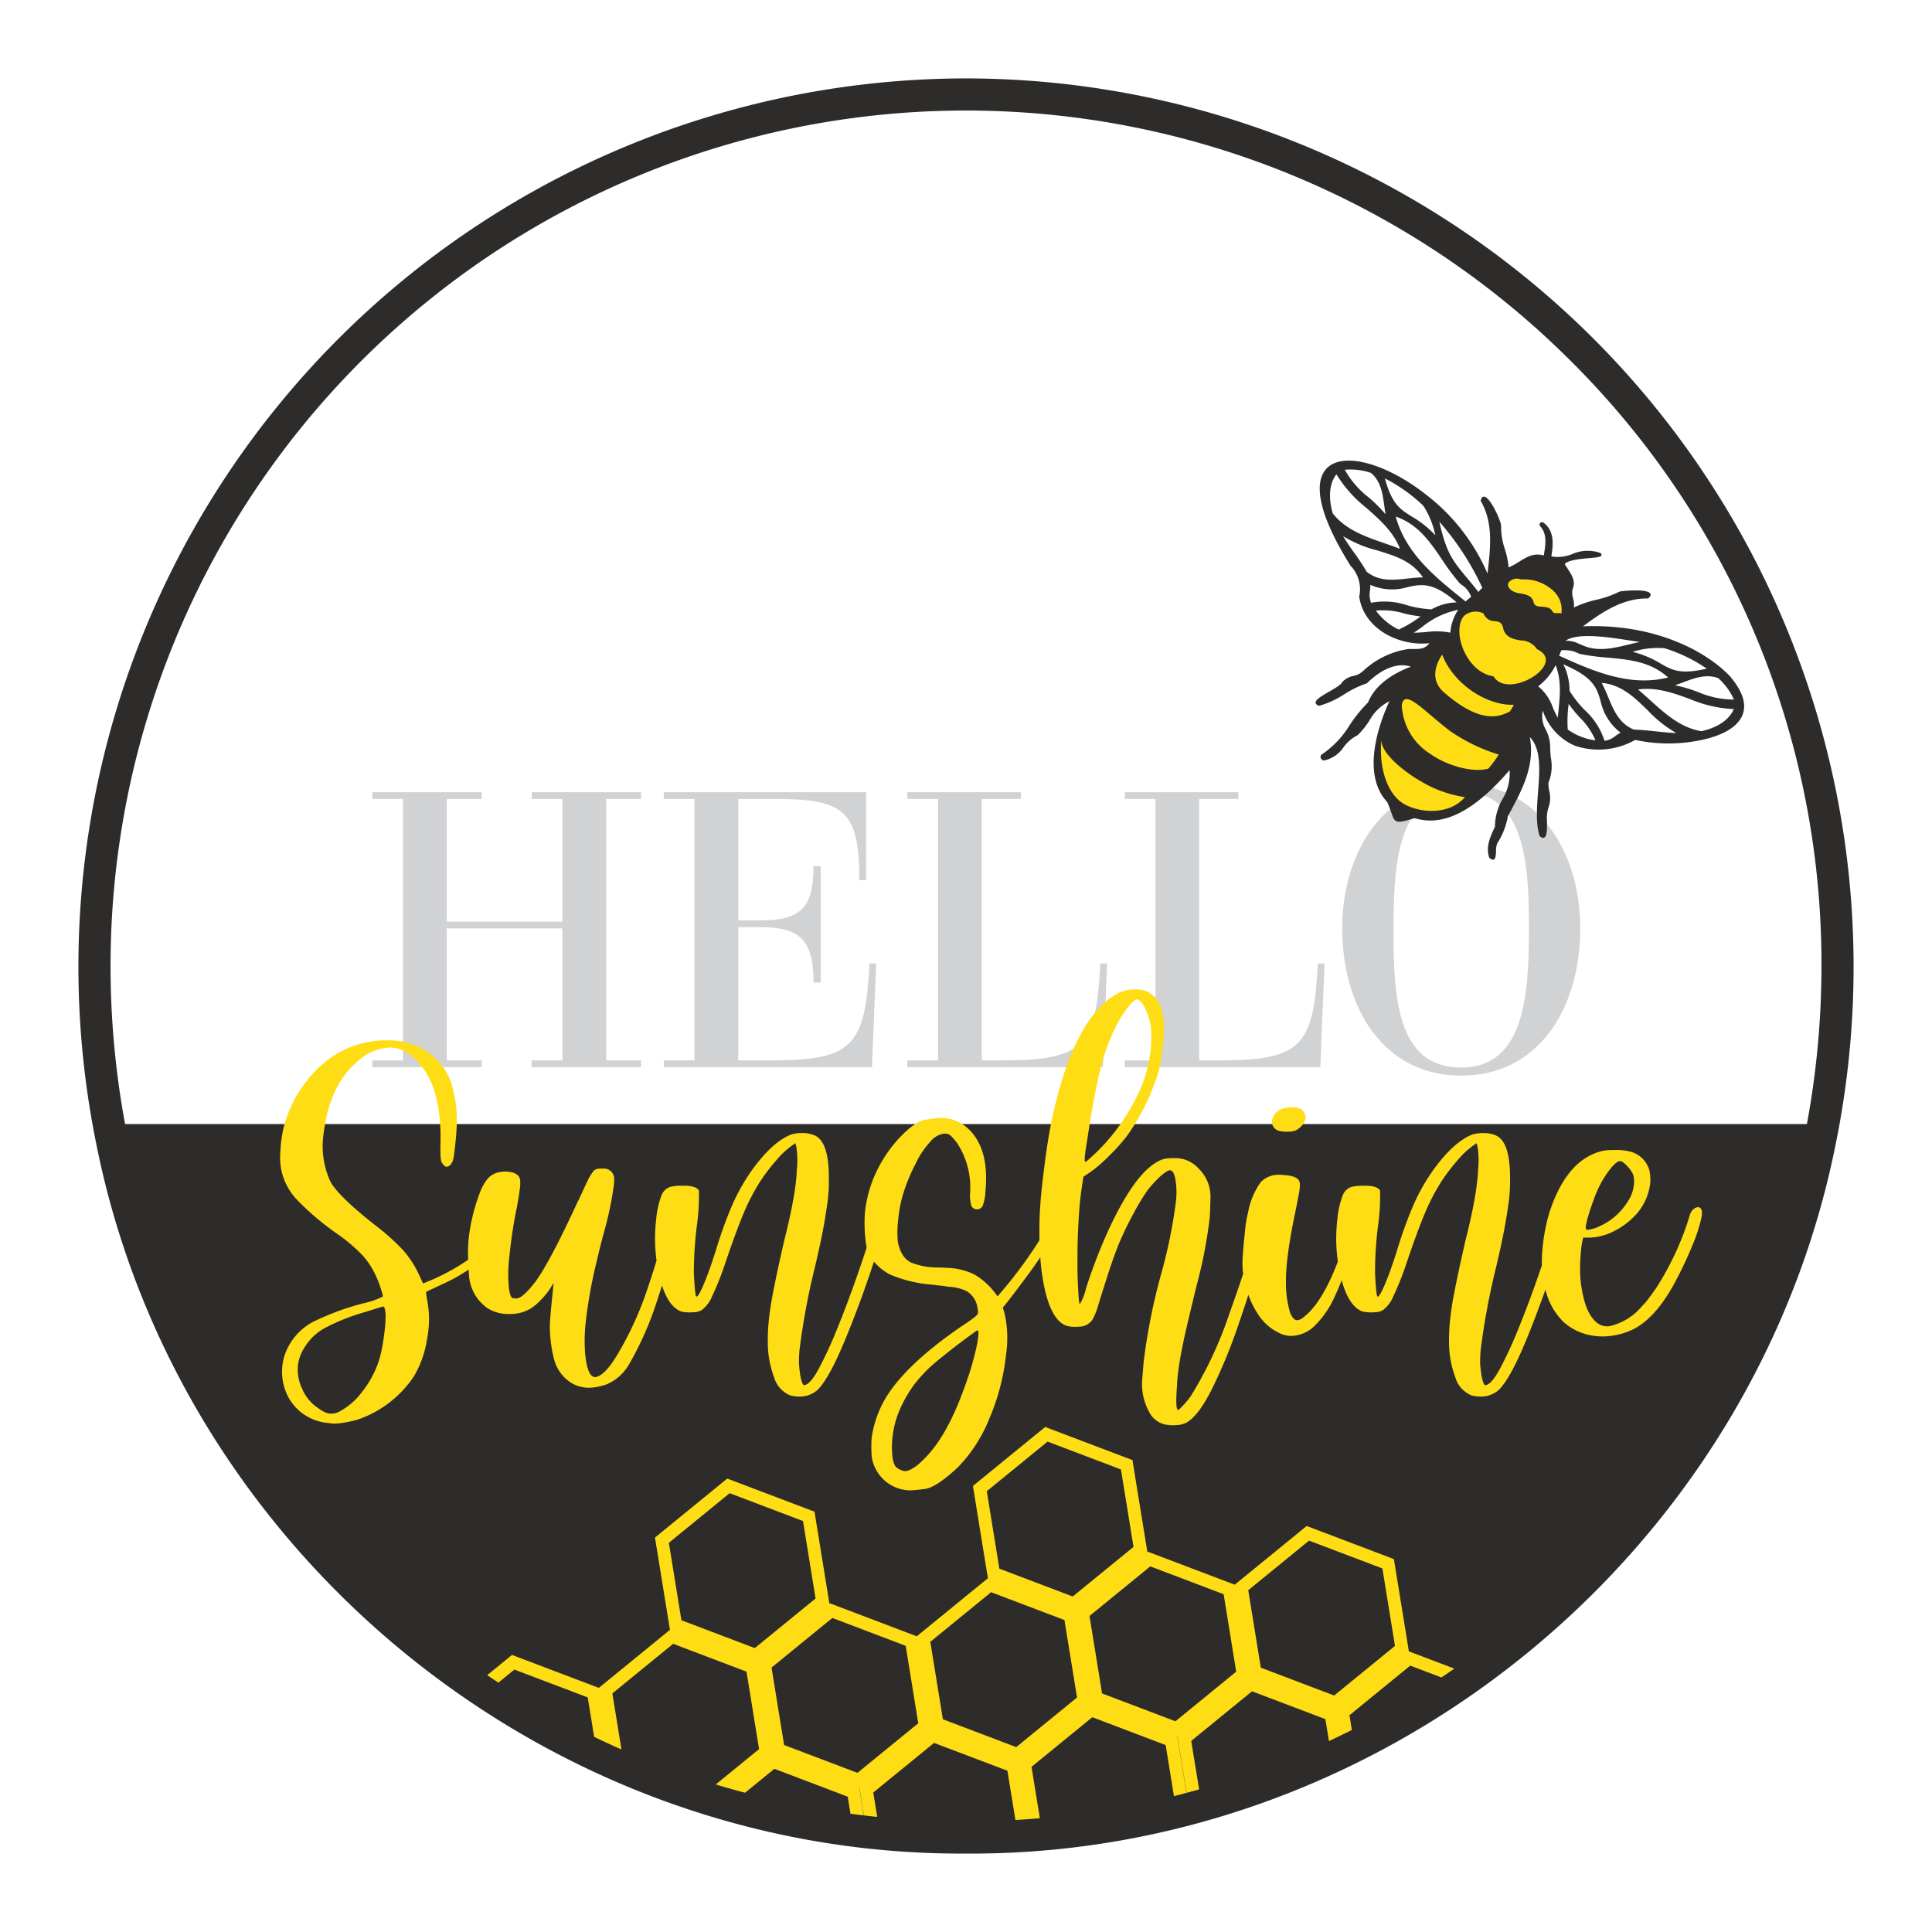
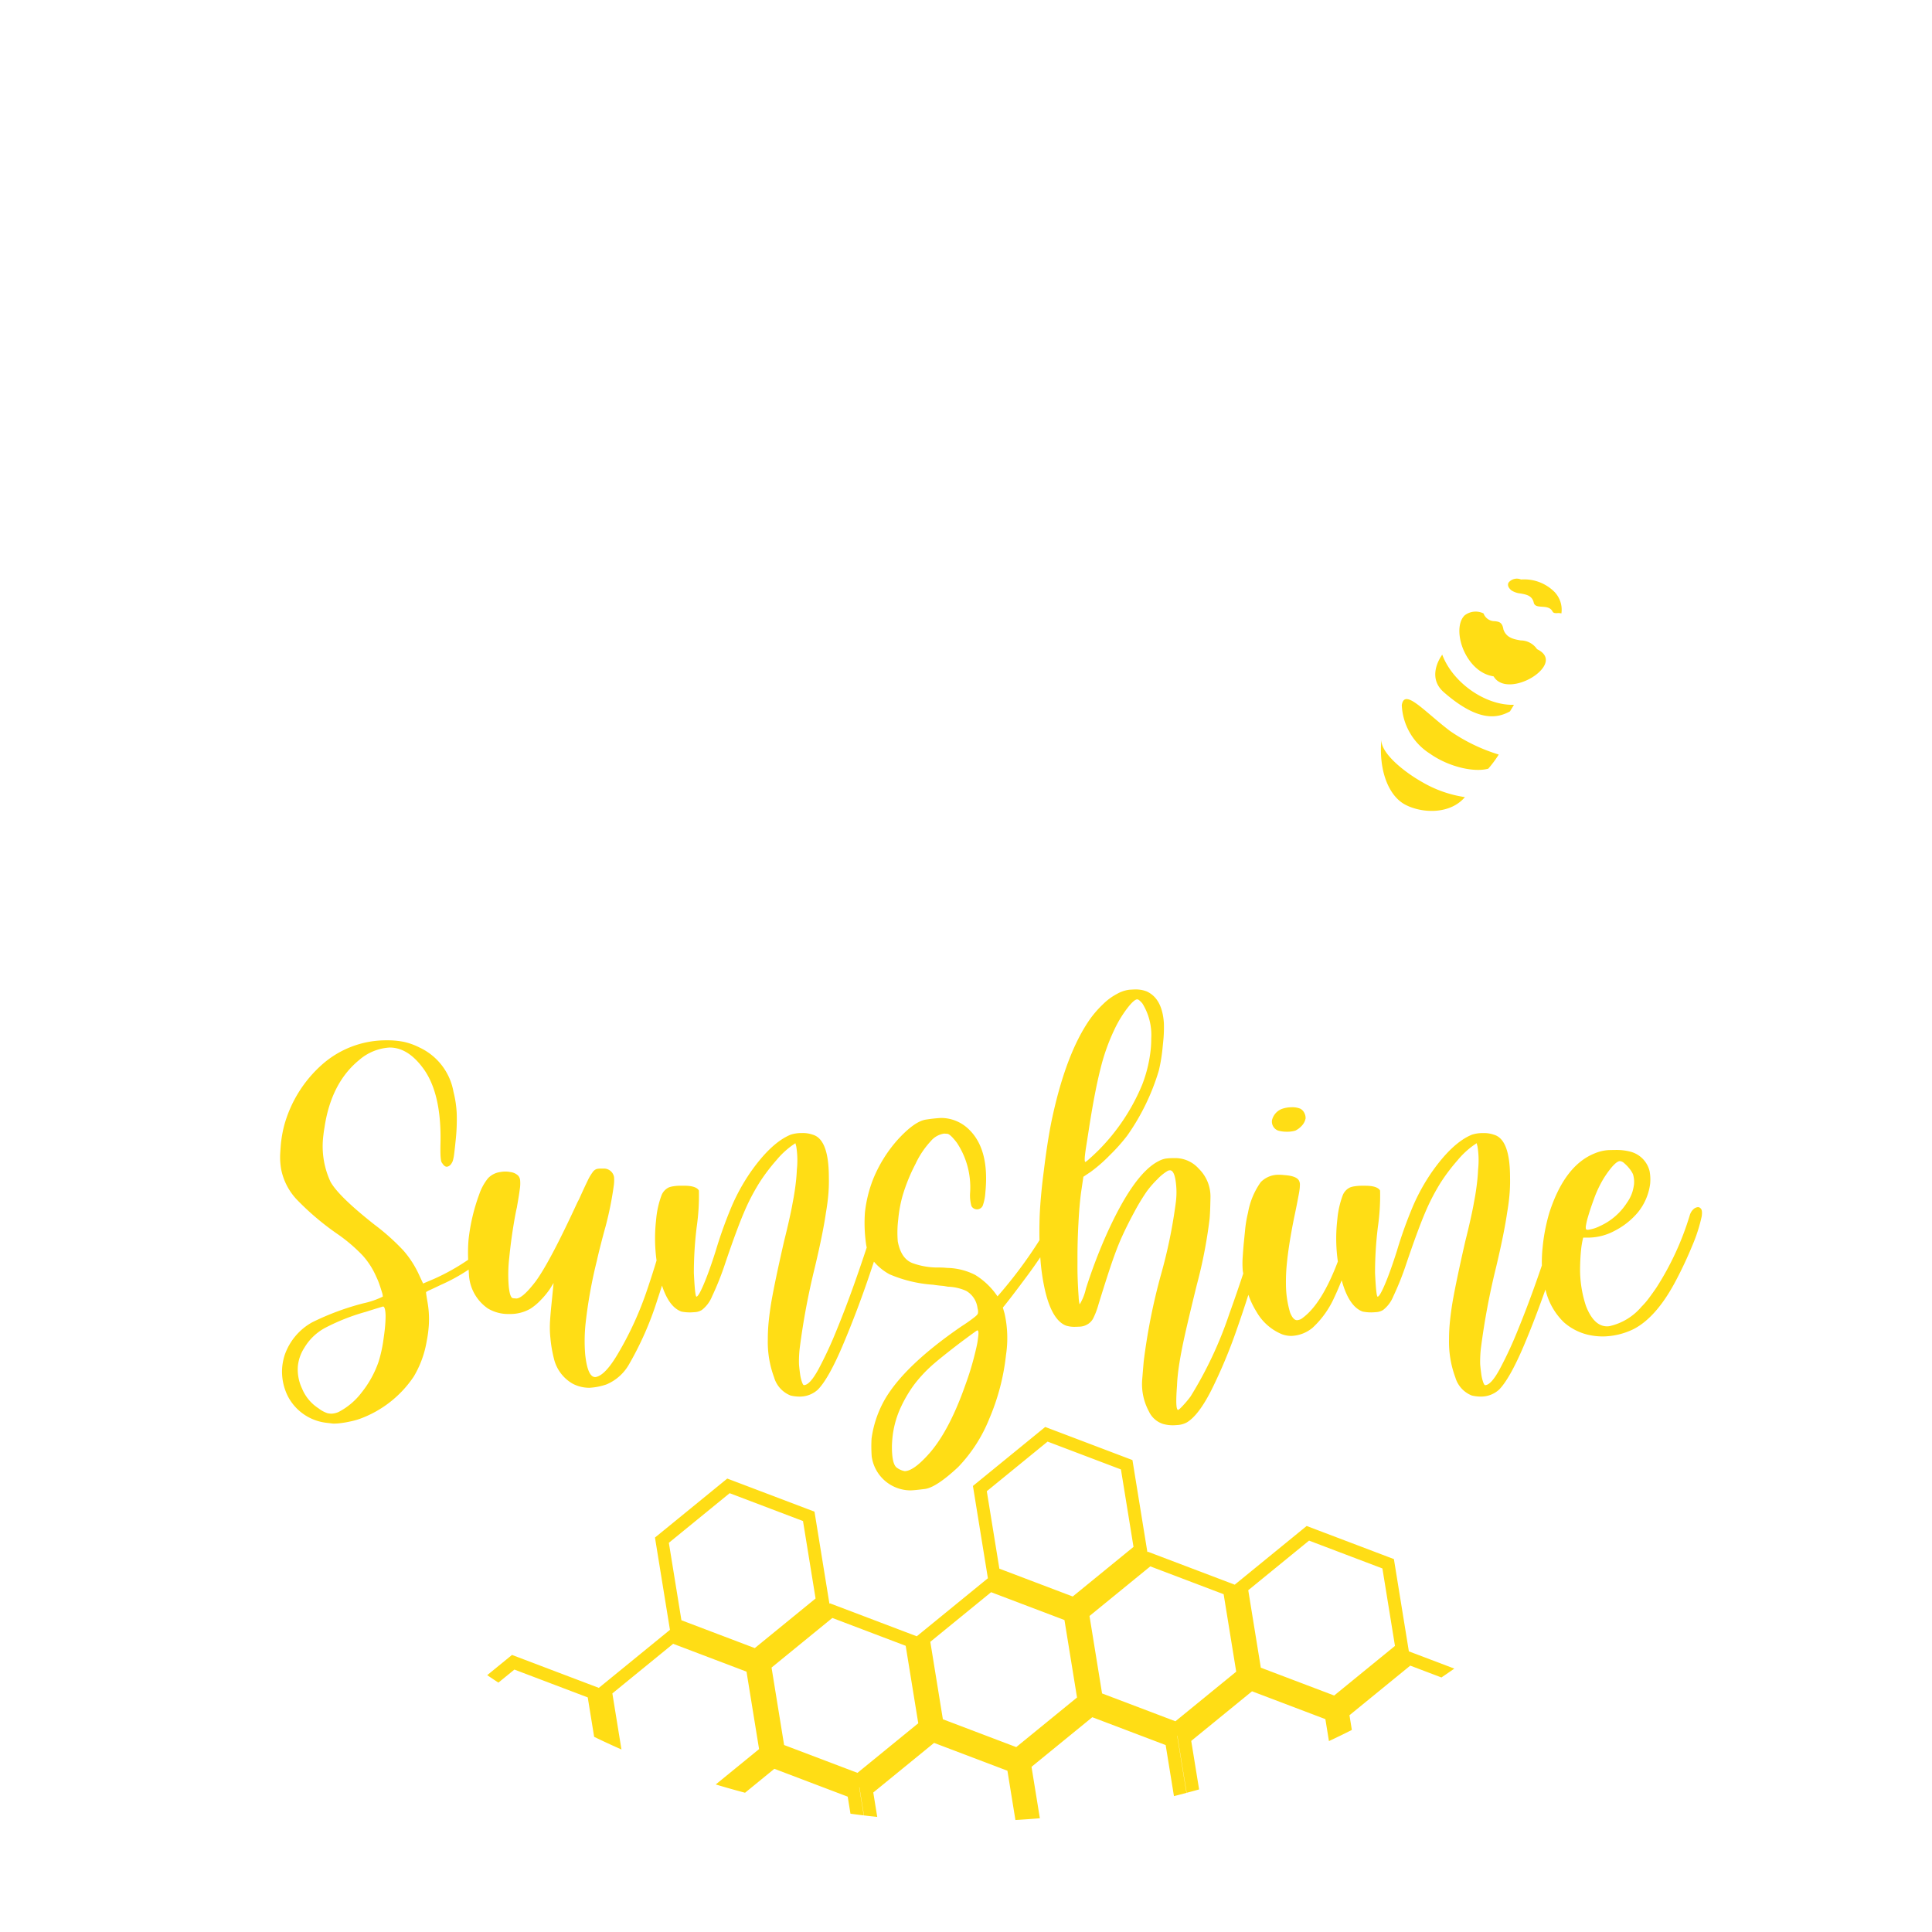
<svg xmlns="http://www.w3.org/2000/svg" id="Final_Design" data-name="Final Design" viewBox="0 0 288 288">
  <defs>
    <style>
      .cls-1 {
        fill: #d0d2d3;
      }

      .cls-2 {
        fill: #2d2c2b;
      }

      .cls-3 {
        fill: #ffdd15;
      }
    </style>
  </defs>
  <g>
-     <path class="cls-1" d="M129.608,143.631h1.003l-.627,15.449H98.949v-1.009h4.577v-38.97H98.949V118.092h30.157v13.116h-1.003c0-10.278-2.194-12.107-12.414-12.107h-5.643v18.097h3.323c6.082,0,7.9-1.954,7.9-8.071h1.066v17.341h-1.066c0-6.117-1.819-8.261-7.9-8.261h-3.323v19.864h5.079C127.225,158.071,128.981,155.8,129.608,143.631Zm19.939,14.44h-3.198v-38.97H152.18V118.092H135.251v1.009h4.578v38.97h-4.578v1.009h29.154l.627-15.449h-1.003C163.402,155.8,161.709,158.071,149.547,158.071Zm-70.285-38.97h4.576v18.287H66.597v-18.287H71.8V118.092H55.5v1.009h4.577v38.97H55.5v1.009H71.8v-1.009H66.597V138.396H83.838v19.674H79.261v1.009H95.562v-1.009H90.359v-38.97h5.203V118.092H79.261Zm102.7,38.97h-3.197v-38.97h5.83V118.092H167.667v1.009h4.576v38.97h-4.576v1.009H196.821l.627-15.449h-1.003C195.818,155.8,194.125,158.071,181.962,158.071Zm53.606-19.674c0,11.729-6.081,21.944-17.743,21.944s-17.743-10.216-17.743-21.944c0-11.477,6.333-21.566,17.743-21.566S235.568,126.919,235.568,138.396Zm-7.649,0c0-9.584-.564-20.368-10.094-20.368s-10.093,10.784-10.093,20.368c0,9.837.313,20.746,10.093,20.746C227.355,159.142,227.919,147.981,227.919,138.396Z" />
-     <path class="cls-2" d="M144,11.689A132.417,132.417,0,0,0,13.788,167.584q.262,1.455.556,2.899C26.519,231.577,81.689,276.679,144,276.309c62.303.377,117.493-44.748,129.657-105.826q.293-1.444.556-2.899A132.417,132.417,0,0,0,144,11.689ZM269.352,167.563H18.648a128.916,128.916,0,0,1-2.169-23.564A127.521,127.521,0,0,1,234.171,53.828a126.686,126.686,0,0,1,37.35,90.171A128.916,128.916,0,0,1,269.352,167.563ZM231.25,82.942c.337-1.921.414-3.844-1.141-5.008a.372.372,0,0,0-.512.022.351.351,0,0,0-.002.49c1.064,1.148.797,2.765.56,4.192l-.028.169c-1.454-.456-2.586.248-3.682.93a9.925,9.925,0,0,1-1.559.846,12.635,12.635,0,0,0-.567-2.767,9.938,9.938,0,0,1-.549-3.418c-.006-.716-1.601-4.266-2.52-4.362-.177-.018-.411.066-.522.575a.113.113,0,0,0,.013.085c1.838,3.172,1.45,6.753,1.071,10.218q-.034.298-.065.595a29.544,29.544,0,0,0-8.879-11.549c-3.712-2.988-7.821-4.953-10.993-5.255-2.163-.206-3.732.373-4.536,1.673-1.075,1.739-1.262,5.57,3.982,13.957a5.045,5.045,0,0,1,1.299,4.584.107.107,0,0,0-.001.04c.688,4.786,5.908,7.402,10.46,6.924-.68.866-1.382.864-2.407.861-.236-.001-.486-.001-.769.011a12.503,12.503,0,0,0-6.672,3.239,2.938,2.938,0,0,1-1.474.763,3.113,3.113,0,0,0-1.671.917.121.121,0,0,0-.019.033c-.136.357-1.081.903-1.915,1.385-1.298.749-2.082,1.236-2.033,1.683.022.19.186.331.501.43a.125.125,0,0,0,.064.002,14.212,14.212,0,0,0,3.757-1.742,15.089,15.089,0,0,1,3.298-1.599.116.116,0,0,0,.049-.029c1.328-1.309,3.9-3.318,6.525-2.457-2.347.886-5.242,2.511-6.383,5.332a21.264,21.264,0,0,0-2.708,3.333,14.292,14.292,0,0,1-4.087,4.358.446.446,0,0,0-.246.583l.015.039a.499.499,0,0,0,.579.317,4.733,4.733,0,0,0,2.816-1.979,5.741,5.741,0,0,1,2.037-1.743.114.114,0,0,0,.033-.021,11.83,11.83,0,0,0,1.752-2.159,6.935,6.935,0,0,1,2.987-2.901c-1.51,3.296-4.25,10.796-.305,15.041.287.644.466,1.169.608,1.589.531,1.571.695,1.613,3.461.798,2.771.795,7.238.885,14.16-7.168a7.319,7.319,0,0,1-1.05,4.299,8.382,8.382,0,0,0-1.131,4.144l-.045.097c-.66,1.409-1.342,2.867-.823,4.473a.15.15,0,0,0,.031.049c.167.162.416.367.643.277.301-.12.328-.668.358-1.304a2.593,2.593,0,0,1,.203-1.167,10.812,10.812,0,0,0,1.56-4.002l.176-.325c1.916-3.533,3.895-7.183,3.093-11.464,1.723,1.742,1.472,5.004,1.23,8.163-.177,2.32-.36,4.719.221,6.556a.182.182,0,0,0,.035.053c.259.225.473.294.653.212.433-.198.429-1.222.426-2.408a5.097,5.097,0,0,1,.216-2.073,4.301,4.301,0,0,0,.108-2.523,9.051,9.051,0,0,1-.135-1.113,6.512,6.512,0,0,0,.385-3.765c-.048-.478-.098-.973-.103-1.456a5.677,5.677,0,0,0-.638-2.717,4.115,4.115,0,0,1-.469-2.892,8.641,8.641,0,0,0,4.773,5.242,11.029,11.029,0,0,0,9.008-.859,23.363,23.363,0,0,0,8.58.249c3.554-.531,6.08-1.729,7.112-3.376,1.095-1.749.543-3.918-1.644-6.446l-.005-.005c-3.744-3.856-11.427-7.783-21.83-7.351,3.003-2.242,6.021-4.199,9.652-4.155a.118.118,0,0,0,.075-.026c.315-.251.431-.486.319-.684-.392-.769-4.142-.44-4.602-.31a14.798,14.798,0,0,1-3.448,1.213,15.601,15.601,0,0,0-3.355,1.156,3.637,3.637,0,0,0-.117-1.368,2.535,2.535,0,0,1-.032-1.484c.444-1.075-.195-2.054-.762-2.917-.161-.247-.315-.481-.445-.714.501-.596,2.282-.756,3.594-.875,1.254-.113,1.812-.175,1.885-.442.046-.167-.125-.29-.205-.343a5.654,5.654,0,0,0-4.132.164A5.694,5.694,0,0,1,231.25,82.942ZM212.179,75.4a13.091,13.091,0,0,1,1.787,4.396,15.35,15.35,0,0,0-3.508-2.794c-1.731-1.079-2.992-1.865-4.008-5.683A24.159,24.159,0,0,1,212.179,75.4Zm-7.813-4.903c1.479,1.238,1.733,3.073,1.98,4.846.061.437.123.885.204,1.323a21.29,21.29,0,0,0-2.555-2.542,13.511,13.511,0,0,1-3.53-4.101A9.463,9.463,0,0,1,204.367,70.497Zm-5.703,6.024c-.335-1.152-.919-3.936.554-5.819a19.323,19.323,0,0,0,4.521,5.056c1.951,1.723,3.976,3.51,4.961,6.056-.743-.29-1.521-.559-2.276-.82C203.546,80,200.57,78.972,198.664,76.521Zm3.222,5.908c-.57-.805-1.157-1.634-1.668-2.498a18.334,18.334,0,0,0,5.065,2.113c2.669.811,5.194,1.578,6.83,4.024-.777.01-1.555.095-2.309.177-2.162.237-4.204.461-6.076-1.017A32.535,32.535,0,0,0,201.886,82.428Zm2.495,7.428a3.34,3.34,0,0,1-.155-1.84c.025-.276.049-.559.048-.837a8.006,8.006,0,0,0,5.532.347c2.036-.447,3.8-.834,7.342,2.275A7.864,7.864,0,0,0,213.4,90.834a15.99,15.99,0,0,1-3.593-.598A10.717,10.717,0,0,0,204.381,89.856Zm.726,1.171a10.703,10.703,0,0,1,4.137.4,18.264,18.264,0,0,0,2.53.459,18.342,18.342,0,0,1-3.265,1.96A8.978,8.978,0,0,1,205.107,91.027Zm11.097,3.28a11.095,11.095,0,0,0-3.594-.092c-.611.05-1.24.103-1.856.099.403-.265.802-.544,1.191-.815a12.428,12.428,0,0,1,5.438-2.601A6.814,6.814,0,0,0,216.205,94.307Zm2.272-4.651-.062-.05c-4.35-3.472-8.848-7.057-10.354-12.604,3.336,1.159,5.074,3.719,6.914,6.428a33.02,33.02,0,0,0,2.611,3.499c.09.077.187.156.286.238a3.478,3.478,0,0,1,1.436,1.812A7.542,7.542,0,0,0,218.477,89.656Zm2.39-1.919a1.723,1.723,0,0,0-.46.525c-.632-.801-1.187-1.469-1.68-2.062-2.185-2.63-3.125-3.761-4.165-8.432a41.031,41.031,0,0,1,6.416,9.87Zm11.436,18.382c-.031.291-.061.582-.089.872-.268-.469-.499-.987-.724-1.491a7.075,7.075,0,0,0-2.199-3.204,8.65,8.65,0,0,0,2.602-3.148C232.792,101.398,232.543,103.798,232.303,106.119Zm1.398,2.627a18.978,18.978,0,0,1,.143-3.821,17.915,17.915,0,0,0,1.646,2.02,10.709,10.709,0,0,1,2.347,3.415A8.982,8.982,0,0,1,233.701,108.746Zm7.125.951a3.278,3.278,0,0,1-1.633.737,10.664,10.664,0,0,0-2.954-4.583,15.949,15.949,0,0,1-2.255-2.856,9.89,9.89,0,0,0-.617-3.292,4.67,4.67,0,0,0-.355-.678c4.559,1.911,5.039,3.581,5.594,5.508a8.05,8.05,0,0,0,2.977,4.686A7.82,7.82,0,0,0,240.825,109.697Zm6.02-.673c-1.073-.115-2.183-.234-3.28-.257-2.195-.927-2.989-2.823-3.821-4.822a23.447,23.447,0,0,0-.985-2.15c2.933.264,4.826,2.108,6.829,4.058a18.442,18.442,0,0,0,4.298,3.421C248.867,109.24,247.842,109.13,246.846,109.023Zm6.801-.027c-3.091-.485-5.442-2.614-7.716-4.673-.57-.516-1.158-1.048-1.746-1.542,2.713-.391,5.242.521,7.69,1.404a18.847,18.847,0,0,0,6.592,1.514C257.523,107.836,255.066,108.68,253.647,108.996Zm2.488-7.909a9.581,9.581,0,0,1,2.342,3.191,13.425,13.425,0,0,1-5.325-1.111,21.287,21.287,0,0,0-3.471-1.015c.427-.14.854-.3,1.269-.456C252.611,101.072,254.329,100.427,256.135,101.087Zm-7.968-4.452a23.48,23.48,0,0,1,6.256,3.035c-3.932.924-5.165.22-6.859-.748a14.937,14.937,0,0,0-4.184-1.753A12.21,12.21,0,0,1,248.167,96.635Zm-5.356-1.186c.607.093,1.161.178,1.647.243-.566.115-1.133.253-1.686.387-2.306.561-4.691,1.141-7.008.048-.108-.043-.22-.089-.337-.137a4.301,4.301,0,0,0-2.058-.477C235.152,94.272,239.714,94.973,242.811,95.449ZM232.564,97.383a4.393,4.393,0,0,0,.16-.434,4.587,4.587,0,0,1,2.699.509.103.103,0,0,0,.034.013,34.6,34.6,0,0,0,4.2.563c3.279.302,6.379.588,9.016,2.96-5.49,1.356-10.613-.661-16.246-3.248C232.467,97.623,232.516,97.501,232.564,97.383Z" />
    <path class="cls-3" d="M217.888,96.142c-.583-1.85-.413-3.578.435-4.4a2.659,2.659,0,0,1,2.825-.298l.003.007a1.758,1.758,0,0,0,1.676,1.147c.623.08,1.115.144,1.287,1.239.446,1.254,1.534,1.445,2.576,1.63A2.961,2.961,0,0,1,229.1,96.735a.123.123,0,0,0,.05.048c.935.461,1.362,1.06,1.273,1.779-.165,1.323-2.177,2.881-4.304,3.334-1.588.338-2.842-.036-3.441-1.026a.118.118,0,0,0-.082-.056C220.082,100.411,218.487,98.045,217.888,96.142Zm-2.662,7.044c5.096,4.447,7.935,3.918,9.863,2.857.22-.354.411-.667.592-.98-4.227.136-9.127-3.284-10.688-7.475C214.548,98.194,212.766,101.038,215.227,103.186ZM226.671,88.47c.855.155,1.742.313,1.971,1.402.144.498.647.532,1.222.572.569.038,1.215.082,1.544.66.127.295.366.303.748.291a1.887,1.887,0,0,1,.599.045,3.798,3.798,0,0,0-.258-2.032,4.059,4.059,0,0,0-.721-1.119,6.39,6.39,0,0,0-5.016-1.907.13.13,0,0,1-.045-.006,1.589,1.589,0,0,0-1.832.466c-.2.356-.05.77.423,1.167A3.105,3.105,0,0,0,226.671,88.47ZM210.905,246.501l5.888,2.235c-.637.445-1.277.887-1.921,1.32l-4.647-1.764-9.062,7.395.356,2.192q-1.695.858-3.415,1.663l-.531-3.273-10.936-4.15-9.062,7.395.937,5.773.237,1.46c-.618.174-1.238.34-1.859.504l-.269-1.657-.937-5.773-.174-1.073-.031-.012.177,1.09.937,5.773.269,1.66c-.62.164-1.239.331-1.862.486l-.299-1.839-.937-5.773-10.935-4.15-9.062,7.395.937,5.773.307,1.894q-1.817.154-3.643.259l-.255-1.57-.937-5.773-10.935-4.15-9.062,7.395.59,3.635q-.99-.101-1.976-.218l-.505-3.11-.174-1.073-.032-.012.177,1.09.503,3.102c-.662-.078-1.322-.166-1.982-.254l-.412-2.541-10.935-4.151-4.37,3.567c-1.463-.389-2.921-.796-4.366-1.236l6.458-5.27-1.873-11.546-10.935-4.15-9.062,7.395,1.356,8.358q-2.053-.904-4.071-1.884l-.954-5.878-10.935-4.15-2.383,1.945q-.838-.549-1.669-1.111l2.841-2.318.857-.699,1.034.393,10.935,4.15.972.369.806-.657,9.062-7.395.756-.617-.026-.01-.177-1.092-.937-5.773-.937-5.773-.177-1.092.857-.699,9.062-7.395.857-.699,1.034.392,10.935,4.15,1.034.392.177,1.092.937,5.773.937,5.773.177,1.09.077-.063,1.034.393,10.935,4.15.972.369.806-.657,9.062-7.395.755-.617-.025-.01-.177-1.092-.937-5.773L145.21,222.6l-.177-1.092.857-.699,9.062-7.395.857-.699,1.034.392,10.935,4.15,1.034.392.177,1.092.937,5.773.937,5.773.177,1.09.077-.063,1.034.393,10.935,4.15.972.369.806-.657,9.062-7.395.857-.699,1.034.393,10.936,4.15,1.034.393.177,1.092,1.873,11.546.177,1.092-.021.017Zm-89.329-8.217-.937-5.773-.937-5.773-10.935-4.15-9.062,7.395.937,5.773.937,5.773,10.935,4.15Zm15.308,18.599-1.874-11.546-10.935-4.15-9.062,7.395,1.873,11.546,10.935,4.15Zm11.153-28.818.937,5.773,10.935,4.15,9.062-7.395-.937-5.773-.937-5.773-10.935-4.15-9.062,7.395Zm12.513,24.978-1.873-11.546-10.935-4.15-9.062,7.395,1.873,11.546,10.935,4.15Zm23.73-3.85-1.873-11.546-10.935-4.15-9.062,7.395,1.873,11.546,10.935,4.15Zm23.666-3.84-1.873-11.546-10.936-4.15-9.062,7.395,1.873,11.546,10.935,4.15ZM213.17,112.354c2.724,1.924,6.503,2.829,8.682,2.233a17.076,17.076,0,0,0,1.565-2.108,26.19,26.19,0,0,1-7.274-3.519c-3.902-2.965-6.788-6.42-7.18-3.845A9.034,9.034,0,0,0,213.17,112.354Zm40.527,68.739-.02.2a23.891,23.891,0,0,1-1.399,4.363q-1.041,2.53-2.287,4.92-2.93,5.698-6.436,7.531a10.68,10.68,0,0,1-4.613,1.115,9.914,9.914,0,0,1-2.161-.239,8.333,8.333,0,0,1-3.656-1.873,9.876,9.876,0,0,1-2.746-4.88c-1.015,2.857-2.067,5.64-3.188,8.286q-2.121,5-3.726,6.634a3.996,3.996,0,0,1-2.769,1.036,5.775,5.775,0,0,1-1.295-.159,4.144,4.144,0,0,1-2.459-2.71,15.17,15.17,0,0,1-.935-5.697,25.971,25.971,0,0,1,.141-2.709q.124-1.236.356-2.67.53-3.108,1.932-9.243.434-1.713.796-3.347t.476-2.351q.35-1.752.526-3.506.072-.717.101-1.434a12.887,12.887,0,0,0-.088-3.468l-.127-.478-.468.32a12.522,12.522,0,0,0-2.364,2.212,28.254,28.254,0,0,0-2.468,3.246,31.369,31.369,0,0,0-2.382,4.583q-1.086,2.55-2.763,7.49a43.049,43.049,0,0,1-1.987,5,4.862,4.862,0,0,1-1.513,2.012,2.238,2.238,0,0,1-1.016.32c-.366.027-.609.04-.724.04a6.565,6.565,0,0,1-1.298-.121c-1.375-.492-2.418-2.053-3.134-4.666-.344.854-.696,1.701-1.086,2.516a13.944,13.944,0,0,1-3.231,4.542,5.239,5.239,0,0,1-3.183,1.235,4.101,4.101,0,0,1-1.375-.239,7.777,7.777,0,0,1-3.815-3.347,12.606,12.606,0,0,1-1.218-2.544c-.546,1.707-1.128,3.453-1.762,5.252a76.531,76.531,0,0,1-3.709,8.869q-1.94,3.849-3.704,4.9a3.272,3.272,0,0,1-1.262.382c-.411.033-.675.048-.791.048a5.402,5.402,0,0,1-1.466-.191,3.493,3.493,0,0,1-2.129-1.865,8.569,8.569,0,0,1-1.003-4.804q.206-2.511.227-2.701a90.68,90.68,0,0,1,2.559-12.862,75.313,75.313,0,0,0,2.216-10.758,11.529,11.529,0,0,0-.022-3.25q-.235-1.577-.847-1.578a.774.774,0,0,0-.359.096,7.15,7.15,0,0,0-1.498,1.218,14.881,14.881,0,0,0-1.606,1.842,31.992,31.992,0,0,0-1.913,3.179q-1.101,2.033-1.948,3.944-.625,1.435-1.335,3.49-.709,2.057-2.005,6.264a11.255,11.255,0,0,1-.799,2.08,2.21,2.21,0,0,1-.897.885,2.409,2.409,0,0,1-1.102.31c-.395.017-.636.025-.723.025a4.088,4.088,0,0,1-1.336-.191q-2.017-.813-3.054-5.044a30.968,30.968,0,0,1-.751-5.129c-.57.842-1.165,1.694-1.81,2.565q-2.679,3.616-3.772,4.93l.259.896a16.744,16.744,0,0,1,.212,6.155A33.242,33.242,0,0,1,147.48,211.47a22.448,22.448,0,0,1-4.659,7.232q-3.277,3.049-4.958,3.257c-1.122.141-1.842.209-2.162.209a5.868,5.868,0,0,1-5.76-5.08,21.145,21.145,0,0,1-.02-2.63,16.152,16.152,0,0,1,1.986-5.857q2.958-5.077,11.405-10.877.746-.476,1.36-.925t.806-.628a1.571,1.571,0,0,0,.246-.268.535.535,0,0,0,.065-.209l.011-.12a1.675,1.675,0,0,0-.076-.539,3.444,3.444,0,0,0-1.684-2.599,7.121,7.121,0,0,0-2.711-.627l-.687-.119q-.781-.059-1.555-.18a19.76,19.76,0,0,1-6.486-1.554,8.055,8.055,0,0,1-2.326-1.886c-.207.626-.422,1.269-.652,1.949q-1.862,5.498-3.982,10.498t-3.726,6.634a3.994,3.994,0,0,1-2.769,1.036,5.758,5.758,0,0,1-1.294-.159,4.141,4.141,0,0,1-2.459-2.71,15.15,15.15,0,0,1-.935-5.697,25.38,25.38,0,0,1,.141-2.709q.124-1.236.355-2.67.53-3.108,1.933-9.243.434-1.713.795-3.347t.476-2.351q.35-1.752.527-3.506c.048-.478.08-.957.1-1.434a12.921,12.921,0,0,0-.089-3.468l-.126-.478-.469.32a12.519,12.519,0,0,0-2.364,2.212,28.105,28.105,0,0,0-2.466,3.246,31.155,31.155,0,0,0-2.383,4.583q-1.088,2.55-2.763,7.49a43.033,43.033,0,0,1-1.988,5,4.854,4.854,0,0,1-1.513,2.012,2.229,2.229,0,0,1-1.015.32q-.551.04-.725.04a6.571,6.571,0,0,1-1.298-.121q-1.85-.661-2.902-3.88c-.22.684-.435,1.362-.674,2.067a47.92,47.92,0,0,1-4.304,9.782,6.979,6.979,0,0,1-3.305,2.889,9.277,9.277,0,0,1-2.541.499,5.347,5.347,0,0,1-2.474-.598,5.858,5.858,0,0,1-2.813-3.745,19.426,19.426,0,0,1-.523-3.068,15.045,15.045,0,0,1-.077-2.053q.032-.976.232-2.968l.32-3.187-.572.916a11.864,11.864,0,0,1-1.392,1.674,8.2,8.2,0,0,1-1.478,1.234,6.023,6.023,0,0,1-3.051.798h-.174a5.872,5.872,0,0,1-3.15-.838A6.551,6.551,0,0,1,69.9,189.919c-.017-.235-.026-.442-.04-.665a26.572,26.572,0,0,1-4.142,2.278q-.919.439-1.56.738a3.158,3.158,0,0,0-.646.339,3.662,3.662,0,0,0,.057.519c.044.293.102.65.176,1.075a14.362,14.362,0,0,1,.124,3.984c-.058.586-.147,1.17-.264,1.754a15.185,15.185,0,0,1-1.927,5.26,16.474,16.474,0,0,1-8.016,6.294,10.748,10.748,0,0,1-1.349.379c-.536.12-1.019.207-1.446.258a8.469,8.469,0,0,1-.948.081h-.219q-.087,0-.389-.04c-.201-.026-.418-.051-.648-.078a7.441,7.441,0,0,1-5.725-3.906,8.187,8.187,0,0,1-.863-4.462,8.563,8.563,0,0,1,.343-1.673A8.886,8.886,0,0,1,46.544,197.11a39.389,39.389,0,0,1,7.624-2.829,12.425,12.425,0,0,0,2.897-.997,2.226,2.226,0,0,0-.13-.657c-.098-.332-.22-.71-.366-1.137a10.312,10.312,0,0,0-.475-1.154A11.639,11.639,0,0,0,54.075,187.17a24.21,24.21,0,0,0-3.641-3.128,40.028,40.028,0,0,1-6.242-5.279,9.143,9.143,0,0,1-2.268-4.402,10.306,10.306,0,0,1-.155-2.371q.067-1.095.095-1.373a18.235,18.235,0,0,1,.506-2.87,18.765,18.765,0,0,1,5.628-9.044,14.386,14.386,0,0,1,9.671-3.625,12.206,12.206,0,0,1,2.576.238,10.019,10.019,0,0,1,2.298.838,9.009,9.009,0,0,1,5.06,6.614,16.018,16.018,0,0,1,.481,3.246,28.973,28.973,0,0,1-.17,4.085c-.086.85-.158,1.493-.216,1.932a6.228,6.228,0,0,1-.183.957,1.654,1.654,0,0,1-.247.497.933.933,0,0,1-.656.439c-.234,0-.449-.161-.65-.478a.863.863,0,0,1-.217-.458,6.824,6.824,0,0,1-.083-.917q-.025-.617.003-1.773.149-7.568-2.757-11.275-2.201-2.87-4.823-2.869a7.596,7.596,0,0,0-4.558,1.872q-4.189,3.426-5.167,10.12c-.067.372-.117.73-.152,1.075a12.59,12.59,0,0,0,1.053,6.933q1.18,2.151,6.525,6.374a33.398,33.398,0,0,1,4.33,3.864,14.938,14.938,0,0,1,2.381,3.706l.574,1.235,1.689-.718a32.282,32.282,0,0,0,5.03-2.825,23.726,23.726,0,0,1,.055-2.99,28.483,28.483,0,0,1,1.597-6.774,7.789,7.789,0,0,1,1.311-2.39,3.069,3.069,0,0,1,1.775-.916,4.114,4.114,0,0,1,.795-.079,3.88,3.88,0,0,1,.779.079,2.013,2.013,0,0,1,1.128.518,1.176,1.176,0,0,1,.303.677,5.555,5.555,0,0,1-.048,1.354q-.116.917-.409,2.55l-.012.119q-.22.877-.567,3.027t-.591,4.582a21.471,21.471,0,0,0-.07,4.183q.172,1.755.65,1.794l.476.04q.919,0,2.826-2.471,2.119-2.828,6.31-11.913l.214-.398q.786-1.753,1.255-2.709a7.631,7.631,0,0,1,.791-1.355,1.203,1.203,0,0,1,.592-.458,2.413,2.413,0,0,1,.531-.06h.437a1.53,1.53,0,0,1,1.619,1.276,5.964,5.964,0,0,1-.032,1.195,50.346,50.346,0,0,1-1.228,6.136q-.41,1.474-.772,2.908-.364,1.435-.526,2.193a70.405,70.405,0,0,0-1.663,9.163,24.85,24.85,0,0,0-.087,4.782q.354,3.425,1.491,3.425a.804.804,0,0,0,.222-.039q1.348-.359,3.137-3.386a49.739,49.739,0,0,0,4.239-9.145q.856-2.494,1.554-4.809a24.142,24.142,0,0,1-.106-5.689l.076-.756a13.631,13.631,0,0,1,.733-3.168,2.182,2.182,0,0,1,1.157-1.294,3.142,3.142,0,0,1,.671-.16,6.635,6.635,0,0,1,1.056-.079h.525q1.79,0,2.199.717a32.261,32.261,0,0,1-.321,5.378,56.208,56.208,0,0,0-.43,6.893q.168,3.547.387,3.546.305,0,1.107-1.892t1.761-4.92a64.822,64.822,0,0,1,2.454-6.814,29.783,29.783,0,0,1,2.694-4.86q3.115-4.462,6.03-5.658a5.118,5.118,0,0,1,1.685-.239,4.319,4.319,0,0,1,1.592.239q2.422.677,2.414,6.415a23.122,23.122,0,0,1-.121,2.948q-.109,1.076-.315,2.272-.436,3.028-1.647,8.127a106.798,106.798,0,0,0-2.261,12.073,17.38,17.38,0,0,0-.108,2.39q.059.718.161,1.434a6.173,6.173,0,0,0,.274,1.196c.113.32.213.478.302.478q.874,0,2.158-2.35a58.462,58.462,0,0,0,2.703-5.816q1.42-3.469,2.701-7.092c.684-1.935,1.281-3.684,1.798-5.261a5.348,5.348,0,0,1-.115-.629,22.262,22.262,0,0,1-.153-4.571,19.276,19.276,0,0,1,1.191-4.901,20.287,20.287,0,0,1,3.653-5.916q2.553-2.81,4.282-3.049a22.128,22.128,0,0,1,2.209-.239,5.944,5.944,0,0,1,4.195,1.734q3.064,2.989,2.422,9.382a6.907,6.907,0,0,1-.395,1.972.94.94,0,0,1-1.685.03,5.944,5.944,0,0,1-.192-2.002,12.013,12.013,0,0,0-1.965-7.41q-1.004-1.313-1.438-1.344c-.29-.019-.449-.03-.477-.03a3.199,3.199,0,0,0-1.994,1.136,13.052,13.052,0,0,0-2.262,3.376,26.449,26.449,0,0,0-1.912,4.69,19.453,19.453,0,0,0-.666,3.586,15.883,15.883,0,0,0-.068,3.287q.485,2.572,2.188,3.229a10.99,10.99,0,0,0,3.976.657,11.308,11.308,0,0,1,1.173.06,9.575,9.575,0,0,1,4.2,1.045,10.816,10.816,0,0,1,3.327,3.198,66.848,66.848,0,0,0,6.258-8.373q-.031-1.522.016-3.198.055-1.866.31-4.397.126-1.246.313-2.678.52-4.303,1.133-7.363,2.11-10.136,5.78-15.348a15.745,15.745,0,0,1,1.949-2.223,8.698,8.698,0,0,1,2.052-1.505,4.915,4.915,0,0,1,1.81-.621c.468-.032.791-.048.967-.048a4.573,4.573,0,0,1,1.632.286q2.34,1.053,2.583,4.733a20.08,20.08,0,0,1-.113,2.869l-.067.669a24.92,24.92,0,0,1-.574,3.538,33.359,33.359,0,0,1-4.684,9.659,26.416,26.416,0,0,1-2.612,2.939,22.246,22.246,0,0,1-2.874,2.511l-1.076.718-.275,1.865q-.126.811-.221,1.768-.149,1.482-.239,3.251-.166,2.966-.144,5.785-.017,1.482.04,2.869t.133,2.366a5.117,5.117,0,0,0,.15,1.124,7.652,7.652,0,0,0,.934-2.342,78.783,78.783,0,0,1,2.919-7.746q4.179-9.419,7.949-11.284a3.409,3.409,0,0,1,.998-.359,8.12,8.12,0,0,1,1.23-.072,4.687,4.687,0,0,1,3.73,1.578,5.792,5.792,0,0,1,1.741,4.206q-.038,2.343-.135,3.299a71.361,71.361,0,0,1-1.902,9.802q-1.624,6.6-2.148,9.204-.523,2.607-.701,4.374-.077.766-.101,1.435-.278,3.634.16,3.633c.057,0,.191-.102.402-.31s.446-.462.71-.765q.396-.453.75-.933a58.794,58.794,0,0,0,5.783-12.334c.758-2.098,1.435-4.074,2.067-5.986-.02-.142-.053-.274-.07-.418a13.269,13.269,0,0,1-.006-2.112q.08-1.234.164-2.071l.172-1.714a17.824,17.824,0,0,1,.45-2.748,11.211,11.211,0,0,1,1.9-4.563,3.681,3.681,0,0,1,2.82-1.095,4.801,4.801,0,0,1,.608.039q1.998.121,2.311.917a1.247,1.247,0,0,1,.097.557c-.007.213-.016.373-.026.478q-.052.52-.224,1.355-.201,1.116-.615,3.068-.781,3.867-1.062,6.654a26.647,26.647,0,0,0-.153,3.269,15.042,15.042,0,0,0,.625,4.223q.454,1.115,1.024,1.115a1.484,1.484,0,0,0,.867-.359q2.841-2.103,5.222-8.388a24.169,24.169,0,0,1-.124-5.836l.076-.756a13.615,13.615,0,0,1,.734-3.168,2.179,2.179,0,0,1,1.157-1.294,3.12,3.12,0,0,1,.671-.16,6.624,6.624,0,0,1,1.056-.079h.524q1.792,0,2.2.717a32.376,32.376,0,0,1-.322,5.378,56.194,56.194,0,0,0-.43,6.893q.169,3.547.387,3.546.305,0,1.109-1.892.801-1.891,1.761-4.92a64.573,64.573,0,0,1,2.454-6.814,29.612,29.612,0,0,1,2.694-4.86q3.113-4.462,6.03-5.658a5.106,5.106,0,0,1,1.684-.239,4.311,4.311,0,0,1,1.592.239q2.424.677,2.415,6.415a22.933,22.933,0,0,1-.122,2.948q-.107,1.076-.315,2.272-.436,3.028-1.646,8.127a106.664,106.664,0,0,0-2.262,12.073,17.407,17.407,0,0,0-.108,2.39q.059.718.162,1.434a6.18,6.18,0,0,0,.273,1.196c.114.32.214.478.302.478q.873,0,2.159-2.35a58.965,58.965,0,0,0,2.703-5.816q1.418-3.469,2.7-7.092c.32-.904.615-1.756.898-2.582a20.791,20.791,0,0,1,.103-2.599l.039-.398a27.637,27.637,0,0,1,.969-4.86q2.281-7.052,6.744-8.845a6.358,6.358,0,0,1,2.103-.498q.877-.02,1.139-.02a8.225,8.225,0,0,1,2.03.239,3.973,3.973,0,0,1,2.937,2.949,6.876,6.876,0,0,1,.075,1.872,8.472,8.472,0,0,1-1.874,4.304,11.193,11.193,0,0,1-3.416,2.689,8.435,8.435,0,0,1-3.86,1.016h-.83a12.701,12.701,0,0,0-.327,1.952q-.116,1.157-.138,2.67a17.346,17.346,0,0,0,.883,5.577q1.18,3.029,3.148,3.027a1.816,1.816,0,0,0,.397-.039,8.736,8.736,0,0,0,4.748-2.908,11.053,11.053,0,0,0,1.113-1.295q.58-.778,1.094-1.534a42.717,42.717,0,0,0,4.974-10.798,1.972,1.972,0,0,1,.644-.976,1.161,1.161,0,0,1,.569-.219.511.511,0,0,1,.377.16C253.679,180.257,253.747,180.59,253.696,181.093Zm-17.3,1.714a1.101,1.101,0,0,0,.007.359c.019.105.116.159.291.159a5.471,5.471,0,0,0,1.804-.558,9.351,9.351,0,0,0,4.019-3.467,5.815,5.815,0,0,0,.849-1.713,8.07,8.07,0,0,0,.209-.996,3.933,3.933,0,0,0-.15-1.554,4.033,4.033,0,0,0-.547-.857,5.451,5.451,0,0,0-.752-.777,1.118,1.118,0,0,0-.645-.32q-.438,0-1.228.916a14.224,14.224,0,0,0-1.59,2.351,17.283,17.283,0,0,0-1.075,2.431q-.541,1.474-.844,2.529A9.937,9.937,0,0,0,236.396,182.807ZM161.7,172.995c.016.143.051.216.111.216a4.68,4.68,0,0,0,.618-.503q.575-.501,1.351-1.266a30.306,30.306,0,0,0,6.485-9.754,20.345,20.345,0,0,0,1.271-5.26,15.222,15.222,0,0,0,.076-1.625,8.902,8.902,0,0,0-1.312-5.211,3.385,3.385,0,0,0-.416-.43.629.629,0,0,0-.352-.191q-.481,0-1.538,1.387a17.479,17.479,0,0,0-1.89,3.155,29.989,29.989,0,0,0-2.04,5.737q-.83,3.252-1.668,8.558-.256,1.675-.428,2.749-.174,1.076-.233,1.65A4.74,4.74,0,0,0,161.7,172.995ZM57.48,196.114q-.039-1.354-.389-1.354c-.09.027-.376.113-.856.259s-1.053.324-1.714.536a30.871,30.871,0,0,0-6.097,2.41,8.007,8.007,0,0,0-3.046,2.929,6.182,6.182,0,0,0-.971,2.709,6.604,6.604,0,0,0,.62,3.387,6.371,6.371,0,0,0,2.457,2.948,4.304,4.304,0,0,0,1.368.736,4.212,4.212,0,0,0,.519.06,2.897,2.897,0,0,0,1.073-.239,10.19,10.19,0,0,0,3.486-2.948,15.311,15.311,0,0,0,2.513-4.582,20.248,20.248,0,0,0,.662-2.889q.204-1.375.271-2.052Q57.479,196.99,57.48,196.114Zm88.219,2.208h-.044q-.282.179-1.578,1.137-1.299.956-2.698,2.061-1.401,1.107-2.023,1.644a20.706,20.706,0,0,0-3.052,3.197,19.693,19.693,0,0,0-2.138,3.675,14.14,14.14,0,0,0-1.126,4.243q-.065.659-.082,1.255-.02,2.809.783,3.287a2.824,2.824,0,0,0,1.111.478q1.353,0,3.721-2.69,2.964-3.405,5.353-10.22.721-1.971,1.22-3.883.496-1.913.588-2.599c.061-.458.095-.728.103-.808C145.891,198.583,145.844,198.323,145.699,198.323ZM209.33,119.869a7.128,7.128,0,0,0,1.3.566l.001,0c2.431.803,5.808.661,7.742-1.61a17.701,17.701,0,0,1-6.404-2.262c-2.626-1.476-6.234-4.342-6.04-6.376C205.488,114.805,206.976,118.52,209.33,119.869Zm-18.78,48.674a4.689,4.689,0,0,0,1.295.16,4.116,4.116,0,0,0,1.239-.16,3.062,3.062,0,0,0,.92-.677,2.245,2.245,0,0,0,.548-.876l.067-.239a1.569,1.569,0,0,0-.16-.797,1.455,1.455,0,0,0-.61-.677,3.165,3.165,0,0,0-1.354-.219,4.407,4.407,0,0,0-1.445.258,2.411,2.411,0,0,0-1.436,1.674l-.008.079A1.428,1.428,0,0,0,190.55,168.543Z" />
  </g>
</svg>